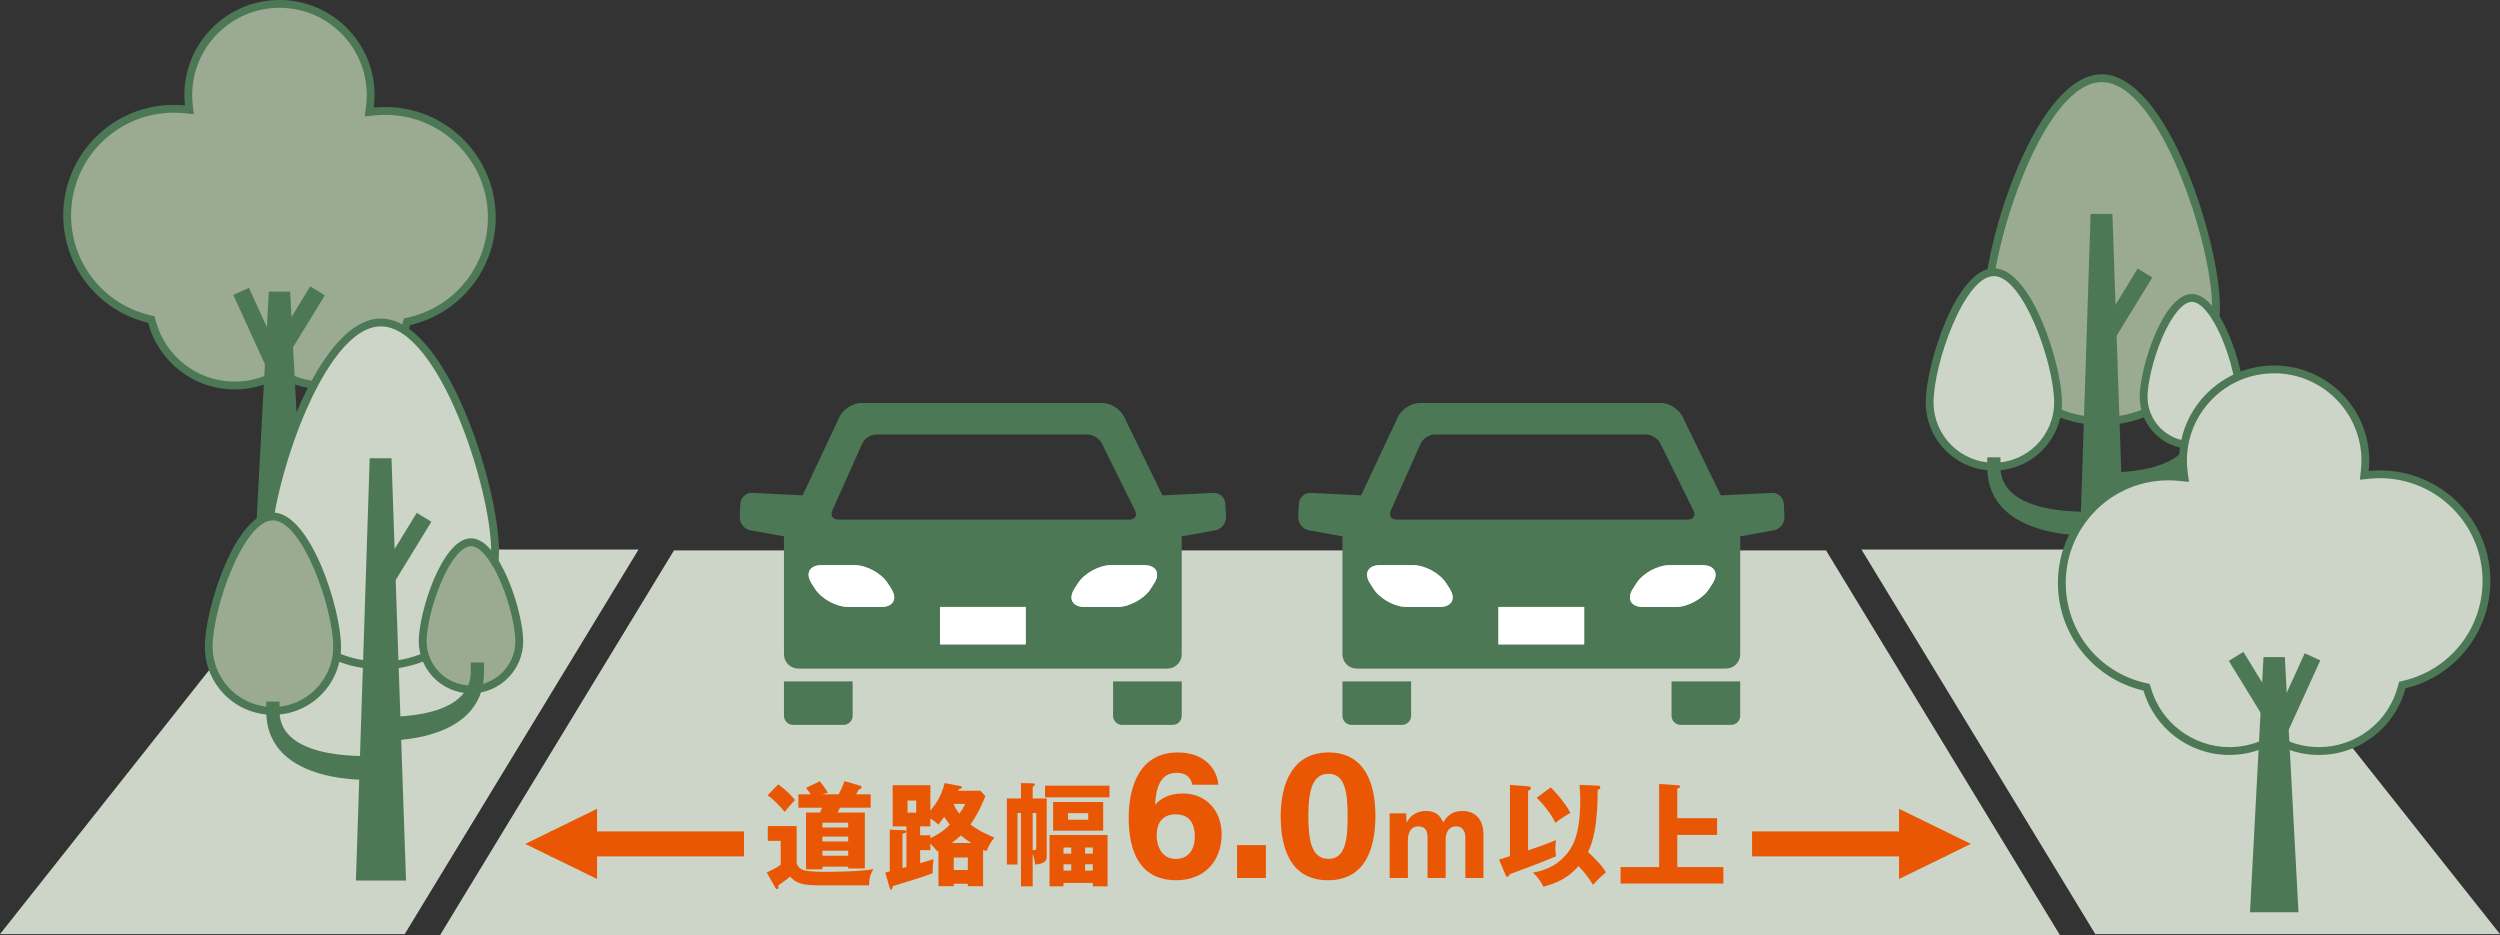
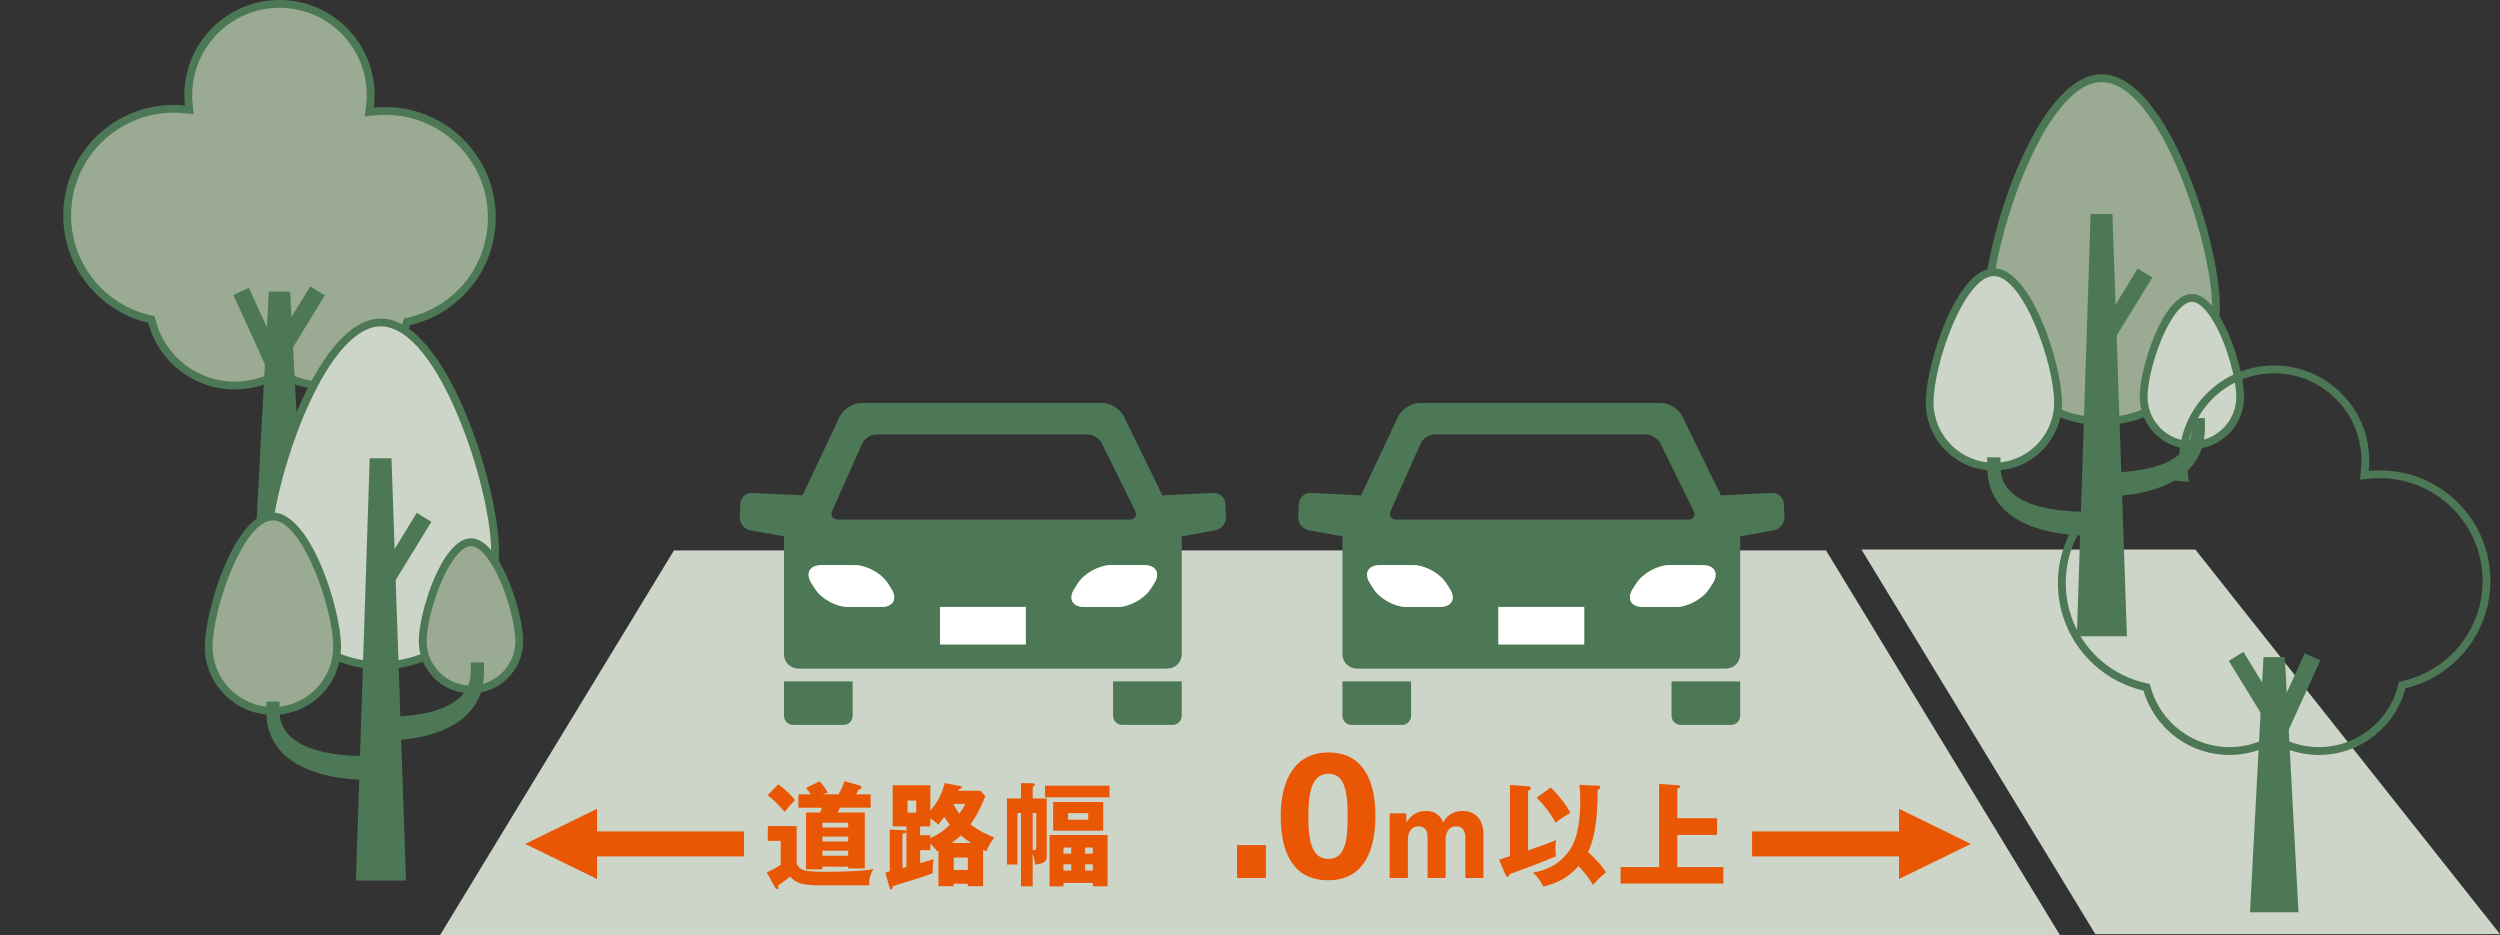
<svg xmlns="http://www.w3.org/2000/svg" id="b" data-name="Layer 2" width="314.444" height="117.603" viewBox="0 0 314.444 117.603">
  <rect x="0" y="0" width="314.444" height="117.603" fill="#333333" stroke="none" />
  <defs>
    <style>
      .d {
        fill: #cdd4c8;
      }

      .e {
        fill: #4c7855;
      }

      .f {
        fill: #fff;
      }

      .g {
        fill: #e95704;
      }

      .h {
        fill: none;
        stroke: #e95704;
        stroke-miterlimit: 10;
        stroke-width: 3.142px;
      }

      .i {
        fill: #9aaa93;
      }
    </style>
  </defs>
  <g id="c" data-name="製作レイヤー">
    <g>
      <g>
        <polygon class="d" points="259.088 117.603 55.356 117.603 84.769 69.229 229.675 69.229 259.088 117.603" />
        <g>
          <g>
            <path class="e" d="M140,85.708v4.326c0,.628.514,1.141,1.141,1.141h6.353c.628,0,1.141-.514,1.141-1.141v-4.326h-8.635Z" />
            <path class="e" d="M98.606,85.708v4.326c0,.628.514,1.141,1.141,1.141h6.353c.628,0,1.141-.514,1.141-1.141v-4.326h-8.635Z" />
            <path class="e" d="M154.119,63.364c-.038-.79-.716-1.405-1.506-1.367l-6.407.311-4.677-9.585c-.399-1.12-1.691-2.032-2.881-2.032h-30.311c-1.189,0-2.482.911-2.881,2.032l-4.507,9.581-6.321-.307c-.79-.038-1.468.577-1.506,1.367l-.08,1.652c-.038.79.567,1.551,1.346,1.69l4.233.76c-.009.073-.015.147-.015.222v14.606c0,.993.805,1.797,1.797,1.797h46.435c.993,0,1.797-.805,1.797-1.797v-14.592c0-.079-.007-.157-.017-.235l4.235-.761c.778-.14,1.384-.9,1.346-1.69l-.08-1.652ZM104.688,64.205l3.756-8.411c.282-.632,1.079-1.149,1.771-1.149h26.558c.692,0,1.509.508,1.815,1.128l4.176,8.453c.307.62-.009,1.128-.701,1.128h-36.631c-.692,0-1.027-.517-.745-1.149ZM110.862,76.339h-4.185c-1.486,0-3.357-1.024-4.157-2.276l-.45-.704c-.801-1.252-.24-2.276,1.246-2.276h4.185c1.486,0,3.357,1.024,4.157,2.276l.45.704c.801,1.252.24,2.276-1.246,2.276ZM129.013,81.051h-10.784v-4.712h10.784v4.712ZM145.172,73.36l-.45.704c-.801,1.252-2.671,2.276-4.157,2.276h-4.185c-1.486,0-2.047-1.024-1.246-2.276l.45-.704c.801-1.252,2.671-2.276,4.157-2.276h4.185c1.486,0,2.047,1.024,1.246,2.276Z" />
          </g>
          <g>
            <path class="e" d="M210.243,85.708v4.326c0,.628.514,1.141,1.141,1.141h6.353c.628,0,1.141-.514,1.141-1.141v-4.326h-8.635Z" />
            <path class="e" d="M168.85,85.708v4.326c0,.628.514,1.141,1.141,1.141h6.353c.628,0,1.141-.514,1.141-1.141v-4.326h-8.635Z" />
            <path class="e" d="M224.362,63.364c-.038-.79-.716-1.405-1.506-1.367l-6.407.311-4.677-9.585c-.399-1.12-1.691-2.032-2.881-2.032h-30.311c-1.189,0-2.482.911-2.881,2.032l-4.507,9.581-6.321-.307c-.79-.038-1.468.577-1.506,1.367l-.08,1.652c-.038.79.567,1.551,1.346,1.69l4.233.76c-.009.073-.015.147-.015.222v14.606c0,.993.805,1.797,1.797,1.797h46.435c.993,0,1.797-.805,1.797-1.797v-14.592c0-.079-.007-.157-.017-.235l4.235-.761c.778-.14,1.384-.9,1.346-1.69l-.08-1.652ZM174.931,64.205l3.756-8.411c.282-.632,1.079-1.149,1.771-1.149h26.558c.692,0,1.509.508,1.815,1.128l4.176,8.453c.307.62-.009,1.128-.701,1.128h-36.631c-.692,0-1.027-.517-.745-1.149ZM181.105,76.339h-4.185c-1.486,0-3.357-1.024-4.157-2.276l-.45-.704c-.801-1.252-.24-2.276,1.246-2.276h4.185c1.486,0,3.357,1.024,4.157,2.276l.45.704c.801,1.252.24,2.276-1.246,2.276ZM199.256,81.051h-10.784v-4.712h10.784v4.712ZM215.416,73.36l-.45.704c-.801,1.252-2.671,2.276-4.157,2.276h-4.185c-1.486,0-2.047-1.024-1.246-2.276l.45-.704c.801-1.252,2.671-2.276,4.157-2.276h4.185c1.486,0,2.047,1.024,1.246,2.276Z" />
          </g>
          <path class="f" d="M110.862,76.339h-4.185c-1.486,0-3.357-1.024-4.157-2.276l-.45-.704c-.801-1.252-.24-2.276,1.246-2.276h4.185c1.486,0,3.357,1.024,4.157,2.276l.45.704c.801,1.252.24,2.276-1.246,2.276Z" />
          <rect class="f" x="118.229" y="76.339" width="10.784" height="4.712" />
          <path class="f" d="M145.172,73.36l-.45.704c-.801,1.252-2.671,2.276-4.157,2.276h-4.185c-1.486,0-2.047-1.024-1.246-2.276l.45-.704c.801-1.252,2.671-2.276,4.157-2.276h4.185c1.486,0,2.047,1.024,1.246,2.276Z" />
          <path class="f" d="M181.105,76.339h-4.185c-1.486,0-3.357-1.024-4.157-2.276l-.45-.704c-.801-1.252-.24-2.276,1.246-2.276h4.185c1.486,0,3.357,1.024,4.157,2.276l.45.704c.801,1.252.24,2.276-1.246,2.276Z" />
          <rect class="f" x="188.472" y="76.339" width="10.784" height="4.712" />
          <path class="f" d="M215.416,73.36l-.45.704c-.801,1.252-2.671,2.276-4.157,2.276h-4.185c-1.486,0-2.047-1.024-1.246-2.276l.45-.704c.801-1.252,2.671-2.276,4.157-2.276h4.185c1.486,0,2.047,1.024,1.246,2.276Z" />
        </g>
-         <polygon class="d" points="38.321 69.117 0 117.491 50.902 117.491 80.315 69.117 38.321 69.117" />
        <polygon class="d" points="276.123 69.117 314.444 117.491 263.542 117.491 234.129 69.117 276.123 69.117" />
        <g>
          <path class="g" d="M100.204,103.898v4.554c0,.453.425.849.878.99.692.213,2.05.213,3.139.213.694,0,4.144-.043,5.63-.341-.382.637-.551,1.246-.537,2.038h-6.478c-2.079,0-2.829-.382-3.452-1.103-.226.226-1.456,1.089-1.499,1.117.015.071.029.184.029.255,0,.127-.086.212-.184.212-.071,0-.17-.098-.227-.198l-1.06-1.895c.523-.241,1.076-.509,1.754-.962v-3.012h-1.626v-1.867h3.635ZM97.884,98.65c1.089.792,1.626,1.386,2.108,1.979-.453.466-.934,1.033-1.301,1.485-.835-1.003-1.429-1.542-2.136-2.093l1.329-1.372ZM108.777,102.199v7.031h-2.094v-.226h-3.239v.339h-2.065v-7.144h1.769c.041-.098.212-.523.255-.608h-2.986v-1.683h1.557c-.184-.282-.298-.439-.595-.806l1.726-.835c.694.835.878,1.188,1.005,1.456-.325.071-.496.127-.694.184h2.065c.325-.594.537-1.103.735-1.656l1.967.566c.112.029.183.1.183.198,0,.198-.183.241-.339.269-.028.057-.226.411-.353.623h1.838v1.683h-3.862c-.041.084-.198.425-.296.608h3.423ZM106.682,104.082v-.609h-3.239v.609h3.239ZM106.682,105.836v-.609h-3.239v.609h3.239ZM106.682,107.631v-.635h-3.239v.635h3.239Z" />
          <path class="g" d="M123.314,99.456l.621.678c-.239.595-.819,2.081-1.867,3.566,1.175.89,2.349,1.386,3,1.64-.466.594-.664.962-1.005,1.726-.127-.057-.198-.1-.41-.198v4.597h-1.924v-.311h-1.768v.311h-1.924v-4.456c-.057.028-.098.041-.155.071-.269-.368-.354-.453-.864-.976v.819h-1.287v1.642c.184-.057,1.415-.41,1.685-.496-.1.737-.114,1.046-.114,1.769-1.642.594-2.575.876-5.008,1.611-.028.17-.071.439-.239.439-.086,0-.127-.112-.143-.184l-.565-1.952c.184-.057.226-.071.565-.155v-5.248l1.769.071c.057,0,.311.014.311.169,0,.17-.198.213-.482.27v4.313l.496-.127v-5.106h-1.726v-5.177h4.738v3.198c.921-1.103,1.401-1.995,1.797-3.466l2.022.382c.072.014.143.057.143.141,0,.141-.114.17-.382.241-.043.098-.057.141-.086.198h2.802ZM114.147,100.687v1.528h1.089v-1.528h-1.089ZM117.018,105.425c.878-.41,1.628-.876,2.447-1.697-.255-.298-.48-.637-.707-.99-.282.41-.466.637-.735.976-.41-.368-.637-.552-1.005-.764v.99h-1.287v1.119h1.287v.367ZM122.167,106.034c-.382-.241-.806-.539-1.315-.948-.341.325-.637.566-1.16.948h2.475ZM119.932,101.112c.284.635.509.947.737,1.231.41-.566.58-.905.721-1.231h-1.458ZM119.961,109.428h1.768v-1.57h-1.768v1.57Z" />
          <path class="g" d="M131.655,100.432v7.413c0,.58-.68.862-1.458.89-.041-.367-.112-.806-.31-1.372v4.117h-1.471v-9.223h-.439v6.478h-1.33v-8.303h1.769v-1.938l1.456.029c.071,0,.284.014.284.155,0,.127-.114.198-.269.311v1.442h1.768ZM129.887,102.256v4.668h.169c.255,0,.284-.112.284-.325v-4.342h-.453ZM139.548,98.819v1.471h-8.105v-1.471h8.105ZM133.763,111.054v.425h-1.755v-6.451h7.299v6.451h-1.852v-.425h-3.692ZM138.756,100.871v3.607h-6.296v-3.607h6.296ZM134.739,107.376v-.778h-.976v.778h.976ZM134.739,109.499v-.792h-.976v.792h.976ZM134.341,102.272v.833h2.533v-.833h-2.533ZM137.455,107.376v-.778h-.976v.778h.976ZM136.479,108.707v.792h.976v-.792h-.976Z" />
-           <path class="g" d="M149.978,98.699c-.19-.764-.632-1.498-1.982-1.498-2.078,0-2.619,1.952-2.711,4.037.655-.798,1.754-1.436,3.514-1.436,2.842,0,4.856,2.094,4.856,5.143,0,3.311-2.119,5.769-5.694,5.769-4.497,0-5.996-3.465-5.996-7.845,0-4.035,1.429-8.227,6.182-8.227,3.37,0,4.941,2.11,5.093,4.057h-3.261ZM150.284,105.224c0-1.473-.546-2.796-2.409-2.796-1.507,0-2.392.879-2.392,2.678,0,1.255.6,2.926,2.398,2.926,1.643,0,2.403-1.238,2.403-2.808Z" />
          <path class="g" d="M155.593,110.433v-4.14h3.627v4.14h-3.627Z" />
          <path class="g" d="M172.999,102.582c0,4.264-1.355,8.134-5.96,8.134-4.548,0-5.957-3.741-5.957-8.036,0-4.252,1.562-8.037,6.027-8.037,4.324,0,5.889,3.537,5.889,7.939ZM164.561,102.64c0,2.851.325,5.389,2.519,5.389,2.142,0,2.423-2.372,2.423-5.426,0-3.012-.364-5.274-2.391-5.274-1.981,0-2.552,1.953-2.552,5.311Z" />
          <path class="g" d="M176.866,102.299l.043,1.174c.594-1.131,1.57-1.471,2.434-1.471,1.57,0,1.995,1.019,2.177,1.458.284-.482.85-1.458,2.447-1.458,1.542,0,2.618,1.019,2.618,2.943v5.489h-2.277v-5.12c0-.27-.057-1.373-1.16-1.373-1.146,0-1.317,1.146-1.317,1.599v4.895h-2.277v-5.163c0-.976-.48-1.33-1.146-1.33-1.174,0-1.329,1.189-1.329,1.669v4.824h-2.292v-8.134h2.079Z" />
          <path class="g" d="M188.547,108.113c.226-.071,1.188-.368,1.372-.425v-8.967l2.375.183c.143.015.255.114.255.241,0,.198-.269.284-.353.311v7.511c.905-.296,2.716-.962,3.521-1.301-.041.269-.084.58-.084,1.033,0,.466.043.764.084,1.005-2.461,1.031-5.403,2.093-5.798,2.234-.114.198-.198.339-.325.339-.141,0-.184-.127-.227-.212l-.819-1.952ZM201.051,98.819c.127,0,.226.071.226.212,0,.198-.198.27-.325.311,0,4.329-.551,6.494-1.215,7.822.947.878,1.852,1.811,2.248,2.561-.919.778-1.399,1.315-1.626,1.57-.523-.862-1.003-1.528-1.824-2.361-1.429,1.654-2.984,2.206-4.413,2.589-.509-1.033-1.076-1.556-1.317-1.769.991-.184,2.731-.566,4.16-2.234.58-.68,1.795-2.094,1.795-6.805,0-.919-.055-1.556-.098-1.993l2.391.098ZM195.039,99.046c.962.905,2.079,2.361,2.475,3.196-.255.141-1.244.707-1.881,1.26-.496-1.105-1.57-2.406-2.348-3.169l1.754-1.287Z" />
          <path class="g" d="M215.97,102.907v2.108h-5.008v4.046h5.8v2.064h-12.929v-2.064h4.852v-10.454l2.434.169c.155.015.198.072.198.157,0,.127-.1.17-.354.255v3.719h5.008Z" />
        </g>
        <line class="h" x1="93.581" y1="106.144" x2="69.182" y2="106.144" />
        <polygon class="g" points="75.096 110.559 66.065 106.144 75.096 101.728 75.096 110.559" />
        <line class="h" x1="220.371" y1="106.144" x2="244.769" y2="106.144" />
        <polygon class="g" points="238.856 101.728 247.887 106.144 238.856 110.559 238.856 101.728" />
      </g>
      <g>
        <g>
          <path class="i" d="M40.781,48.492c-1.889,0-3.75-.5-5.383-1.444l-.246-.142-.246.142c-1.633.945-3.494,1.444-5.383,1.444-4.887,0-9.167-3.297-10.41-8.017l-.075-.285-.287-.068c-6.067-1.436-10.304-6.797-10.304-13.037,0-7.389,6.011-13.401,13.4-13.401.454,0,.913.023,1.364.069l.604.061-.064-.603c-.046-.423-.068-.843-.068-1.248C23.682,5.637,28.827.491,35.152.491c3.651,0,7.002,1.68,9.192,4.608.22.294.426.6.618.916.385.634.709,1.308.964,2.003.462,1.26.695,2.587.695,3.944,0,.49-.034.998-.102,1.509l-.082.618.62-.064c.465-.048.936-.073,1.398-.073,4.014,0,7.783,1.778,10.342,4.877.41.498.787,1.028,1.12,1.576.45.741.829,1.529,1.126,2.34.539,1.474.812,3.025.812,4.608,0,6.279-4.27,11.648-10.383,13.055l-.281.065-.08.277c-1.332,4.559-5.58,7.742-10.332,7.742Z" />
          <path class="e" d="M35.152.983c3.495,0,6.702,1.607,8.798,4.411.211.282.41.576.592.876.369.607.679,1.252.923,1.917.442,1.207.666,2.477.666,3.774,0,.465-.033.952-.098,1.445l-.162,1.235,1.239-.128c.448-.046.902-.07,1.347-.07,3.867,0,7.498,1.712,9.962,4.698.395.479.758.989,1.079,1.518.434.714.799,1.473,1.085,2.255.52,1.418.783,2.912.783,4.438,0,6.048-4.113,11.22-10.001,12.576l-.562.129-.162.553c-1.271,4.35-5.325,7.388-9.86,7.388-1.803,0-3.579-.477-5.136-1.378l-.493-.285-.493.285c-1.557.901-3.333,1.378-5.136,1.378-4.663,0-8.749-3.146-9.935-7.65l-.15-.571-.574-.136c-5.844-1.383-9.926-6.548-9.926-12.559,0-7.118,5.791-12.909,12.909-12.909.436,0,.879.022,1.316.066l1.207.122-.131-1.207c-.044-.404-.066-.806-.066-1.195,0-6.053,4.925-10.979,10.979-10.979M35.152,0c-6.606,0-11.962,5.355-11.962,11.962,0,.44.025.874.072,1.301-.465-.047-.937-.071-1.414-.071-7.673,0-13.893,6.22-13.893,13.893,0,6.567,4.558,12.066,10.683,13.516,1.271,4.825,5.662,8.383,10.886,8.383,2.051,0,3.973-.551,5.629-1.51,1.656.958,3.578,1.51,5.629,1.51,5.119,0,9.438-3.418,10.804-8.096,6.165-1.42,10.764-6.938,10.764-13.535,0-1.679-.298-3.288-.843-4.777-.312-.851-.704-1.663-1.168-2.427-.348-.573-.736-1.118-1.161-1.633-2.548-3.088-6.404-5.056-10.72-5.056-.489,0-.973.026-1.449.075.068-.515.106-1.04.106-1.574,0-1.445-.256-2.831-.726-4.113-.268-.733-.606-1.432-1.006-2.09-.2-.329-.415-.647-.645-.955-2.181-2.917-5.663-4.805-9.586-4.805h0Z" />
        </g>
        <g>
          <rect class="e" x="36.593" y="35.946" width="2.153" height="8.69" transform="translate(26.606 -13.746) rotate(31.504)" />
          <rect class="e" x="31.564" y="36.145" width="2.153" height="11.158" transform="translate(-14.358 17.281) rotate(-24.486)" />
          <polygon class="e" points="38.191 68.772 32.092 68.772 33.811 36.682 36.492 36.682 38.191 68.772" />
        </g>
      </g>
      <g>
        <g>
          <path class="d" d="M47.903,83.701c-7.922,0-14.366-6.445-14.366-14.367,0-7.882,6.525-28.774,14.366-28.774s14.366,20.892,14.366,28.774c0,7.922-6.444,14.367-14.366,14.367Z" />
          <path class="e" d="M47.903,41.052c7.278,0,13.875,20.361,13.875,28.283,0,7.65-6.224,13.875-13.875,13.875-7.651,0-13.875-6.225-13.875-13.875,0-7.922,6.597-28.283,13.875-28.283M47.903,40.068c-8.206,0-14.858,21.06-14.858,29.266s6.652,14.858,14.858,14.858c8.206,0,14.858-6.652,14.858-14.858s-6.652-29.266-14.858-29.266h0Z" />
        </g>
        <g>
          <path class="i" d="M34.327,89.414c-4.452,0-8.073-3.622-8.073-8.074,0-4.588,3.838-16.381,8.073-16.381s8.074,11.793,8.074,16.381c0,4.452-3.622,8.074-8.074,8.074Z" />
          <path class="e" d="M34.328,65.45c3.697,0,7.583,11.025,7.583,15.889,0,4.181-3.401,7.583-7.583,7.583s-7.583-3.402-7.583-7.583c0-4.864,3.886-15.889,7.583-15.889M34.328,64.467c-4.731,0-8.566,12.142-8.566,16.873s3.835,8.566,8.566,8.566,8.566-3.835,8.566-8.566-3.835-16.873-8.566-16.873h0Z" />
        </g>
        <g>
          <path class="i" d="M59.239,86.714c-3.35,0-6.074-2.725-6.074-6.075,0-3.485,2.888-12.442,6.074-12.442s6.074,8.958,6.074,12.442c0,3.35-2.725,6.075-6.074,6.075Z" />
          <path class="e" d="M59.239,68.689c1.117,0,2.55,1.729,3.739,4.51,1.211,2.833,1.844,5.887,1.844,7.44,0,3.078-2.505,5.583-5.583,5.583s-5.583-2.505-5.583-5.583c0-1.553.633-4.608,1.844-7.44,1.189-2.782,2.622-4.51,3.739-4.51M59.239,67.706c-3.627,0-6.567,9.307-6.567,12.934,0,3.626,2.94,6.566,6.567,6.566s6.567-2.94,6.567-6.566c0-3.627-2.94-12.934-6.567-12.934h0Z" />
        </g>
      </g>
      <polygon class="e" points="51.068 110.749 44.768 110.749 46.501 57.636 49.24 57.636 51.068 110.749" />
      <path class="e" d="M47.186,98.071s-13.69.9-13.69-8.612v-1.214h1.664v1.214c0,6.475,12.026,5.585,12.026,5.585v3.027Z" />
      <path class="e" d="M47.186,93.146s13.69.9,13.69-8.612v-1.214h-1.664v1.214c0,6.474-12.026,5.585-12.026,5.585v3.027Z" />
      <rect class="e" x="49.991" y="64.427" width="2.153" height="8.69" transform="translate(43.464 -16.549) rotate(31.504)" />
      <g>
        <g>
          <path class="i" d="M264.356,52.976c-7.921,0-14.365-6.445-14.365-14.366,0-7.882,6.524-28.774,14.365-28.774s14.366,20.892,14.366,28.774c0,7.922-6.444,14.366-14.366,14.366Z" />
          <path class="e" d="M264.356,10.327c7.278,0,13.875,20.361,13.875,28.283,0,7.65-6.224,13.875-13.875,13.875-7.651,0-13.875-6.224-13.875-13.875,0-7.922,6.597-28.283,13.875-28.283M264.356,9.343c-8.206,0-14.858,21.061-14.858,29.267,0,8.206,6.652,14.858,14.858,14.858,8.206,0,14.858-6.652,14.858-14.858,0-8.206-6.652-29.267-14.858-29.267h0Z" />
        </g>
        <g>
          <path class="d" d="M250.782,58.689c-4.452,0-8.074-3.622-8.074-8.074,0-4.588,3.839-16.381,8.074-16.381s8.073,11.793,8.073,16.381c0,4.452-3.621,8.074-8.073,8.074Z" />
          <path class="e" d="M250.781,34.725c3.697,0,7.583,11.025,7.583,15.889,0,4.181-3.401,7.583-7.583,7.583s-7.583-3.402-7.583-7.583c0-4.864,3.886-15.889,7.583-15.889M250.781,33.742c-4.731,0-8.566,12.142-8.566,16.873s3.835,8.566,8.566,8.566,8.566-3.835,8.566-8.566-3.835-16.873-8.566-16.873h0Z" />
        </g>
        <g>
          <path class="d" d="M275.693,55.989c-3.35,0-6.074-2.725-6.074-6.075,0-3.485,2.888-12.442,6.074-12.442s6.074,8.958,6.074,12.442c0,3.35-2.725,6.075-6.074,6.075Z" />
          <path class="e" d="M275.692,37.964c1.117,0,2.55,1.729,3.739,4.51,1.211,2.833,1.844,5.887,1.844,7.44,0,3.078-2.505,5.583-5.583,5.583s-5.583-2.505-5.583-5.583c0-1.553.633-4.608,1.844-7.44,1.189-2.782,2.622-4.51,3.739-4.51M275.692,36.98c-3.627,0-6.567,9.308-6.567,12.934s2.94,6.566,6.567,6.566,6.567-2.94,6.567-6.566-2.94-12.934-6.567-12.934h0Z" />
        </g>
      </g>
      <polygon class="e" points="267.521 80.024 261.222 80.024 262.954 26.912 265.694 26.912 267.521 80.024" />
      <path class="e" d="M263.639,67.346s-13.69.9-13.69-8.612v-1.214h1.664v1.214c0,6.475,12.026,5.585,12.026,5.585v3.027Z" />
      <path class="e" d="M263.639,62.421s13.69.9,13.69-8.612v-1.214h-1.664v1.214c0,6.474-12.026,5.585-12.026,5.585v3.027Z" />
      <rect class="e" x="266.445" y="33.702" width="2.153" height="8.69" transform="translate(59.313 -134.187) rotate(31.504)" />
      <g>
        <g>
-           <path class="d" d="M291.667,94.461c-1.889,0-3.75-.5-5.383-1.444l-.246-.142-.246.142c-1.633.945-3.494,1.444-5.383,1.444-4.752,0-9-3.184-10.332-7.742l-.08-.277-.281-.065c-6.113-1.407-10.383-6.776-10.383-13.055,0-1.583.273-3.134.812-4.608.297-.811.676-1.599,1.126-2.341.336-.552.713-1.082,1.12-1.576,2.559-3.099,6.328-4.877,10.342-4.877.463,0,.934.024,1.397.073l.619.064-.081-.617c-.066-.514-.101-1.022-.101-1.51,0-1.357.233-2.684.695-3.944.255-.695.579-1.37.964-2.004.192-.315.398-.621.618-.915,2.19-2.928,5.541-4.608,9.192-4.608,6.324,0,11.47,5.146,11.47,11.47,0,.405-.022.825-.068,1.249l-.064.603.604-.061c.45-.046.909-.069,1.364-.069,7.39,0,13.4,6.012,13.4,13.401,0,6.24-4.236,11.601-10.304,13.037l-.287.068-.075.285c-1.243,4.72-5.523,8.017-10.41,8.017Z" />
          <path class="e" d="M286.038,46.952c6.054,0,10.979,4.925,10.979,10.979,0,.388-.022.79-.066,1.195l-.13,1.206,1.207-.122c.437-.044.879-.066,1.315-.066,7.118,0,12.909,5.792,12.909,12.91,0,6.011-4.082,11.175-9.926,12.559l-.574.136-.15.571c-1.186,4.504-5.271,7.65-9.935,7.65-1.803,0-3.579-.477-5.136-1.378l-.493-.285-.493.285c-1.557.901-3.333,1.378-5.136,1.378-4.535,0-8.589-3.038-9.86-7.388l-.162-.553-.562-.129c-5.889-1.356-10.001-6.528-10.001-12.576,0-1.526.263-3.02.783-4.438.286-.782.652-1.541,1.085-2.255.321-.528.684-1.039,1.079-1.518,2.464-2.986,6.095-4.698,9.962-4.698.446,0,.899.024,1.348.07l1.239.128-.162-1.235c-.065-.494-.098-.98-.098-1.445,0-1.298.224-2.568.666-3.774.243-.665.554-1.31.923-1.917.182-.299.381-.594.592-.876,2.096-2.803,5.303-4.41,8.798-4.41M286.038,45.969c-3.923,0-7.404,1.888-9.586,4.805-.23.307-.445.625-.645.955-.4.658-.738,1.357-1.006,2.09-.47,1.282-.726,2.668-.726,4.113,0,.534.039,1.059.106,1.574-.476-.049-.96-.075-1.449-.075-4.316,0-8.172,1.968-10.72,5.056-.425.515-.813,1.06-1.161,1.633-.464.764-.857,1.576-1.168,2.427-.545,1.49-.843,3.099-.843,4.777,0,6.596,4.599,12.115,10.764,13.535,1.367,4.678,5.685,8.096,10.804,8.096,2.051,0,3.973-.551,5.629-1.51,1.656.958,3.578,1.51,5.629,1.51,5.224,0,9.615-3.559,10.886-8.383,6.124-1.45,10.683-6.949,10.683-13.516,0-7.673-6.22-13.893-13.893-13.893-.477,0-.949.024-1.414.071.046-.427.072-.861.072-1.301,0-6.606-5.356-11.962-11.962-11.962h0Z" />
        </g>
        <g>
          <rect class="e" x="282.444" y="81.914" width="2.153" height="8.69" transform="translate(570.326 11.649) rotate(148.496)" />
          <rect class="e" x="287.473" y="82.114" width="2.153" height="11.158" transform="translate(514.801 287.095) rotate(-155.514)" />
          <polygon class="e" points="282.999 114.741 289.098 114.741 287.379 82.651 284.698 82.651 282.999 114.741" />
        </g>
      </g>
    </g>
  </g>
</svg>